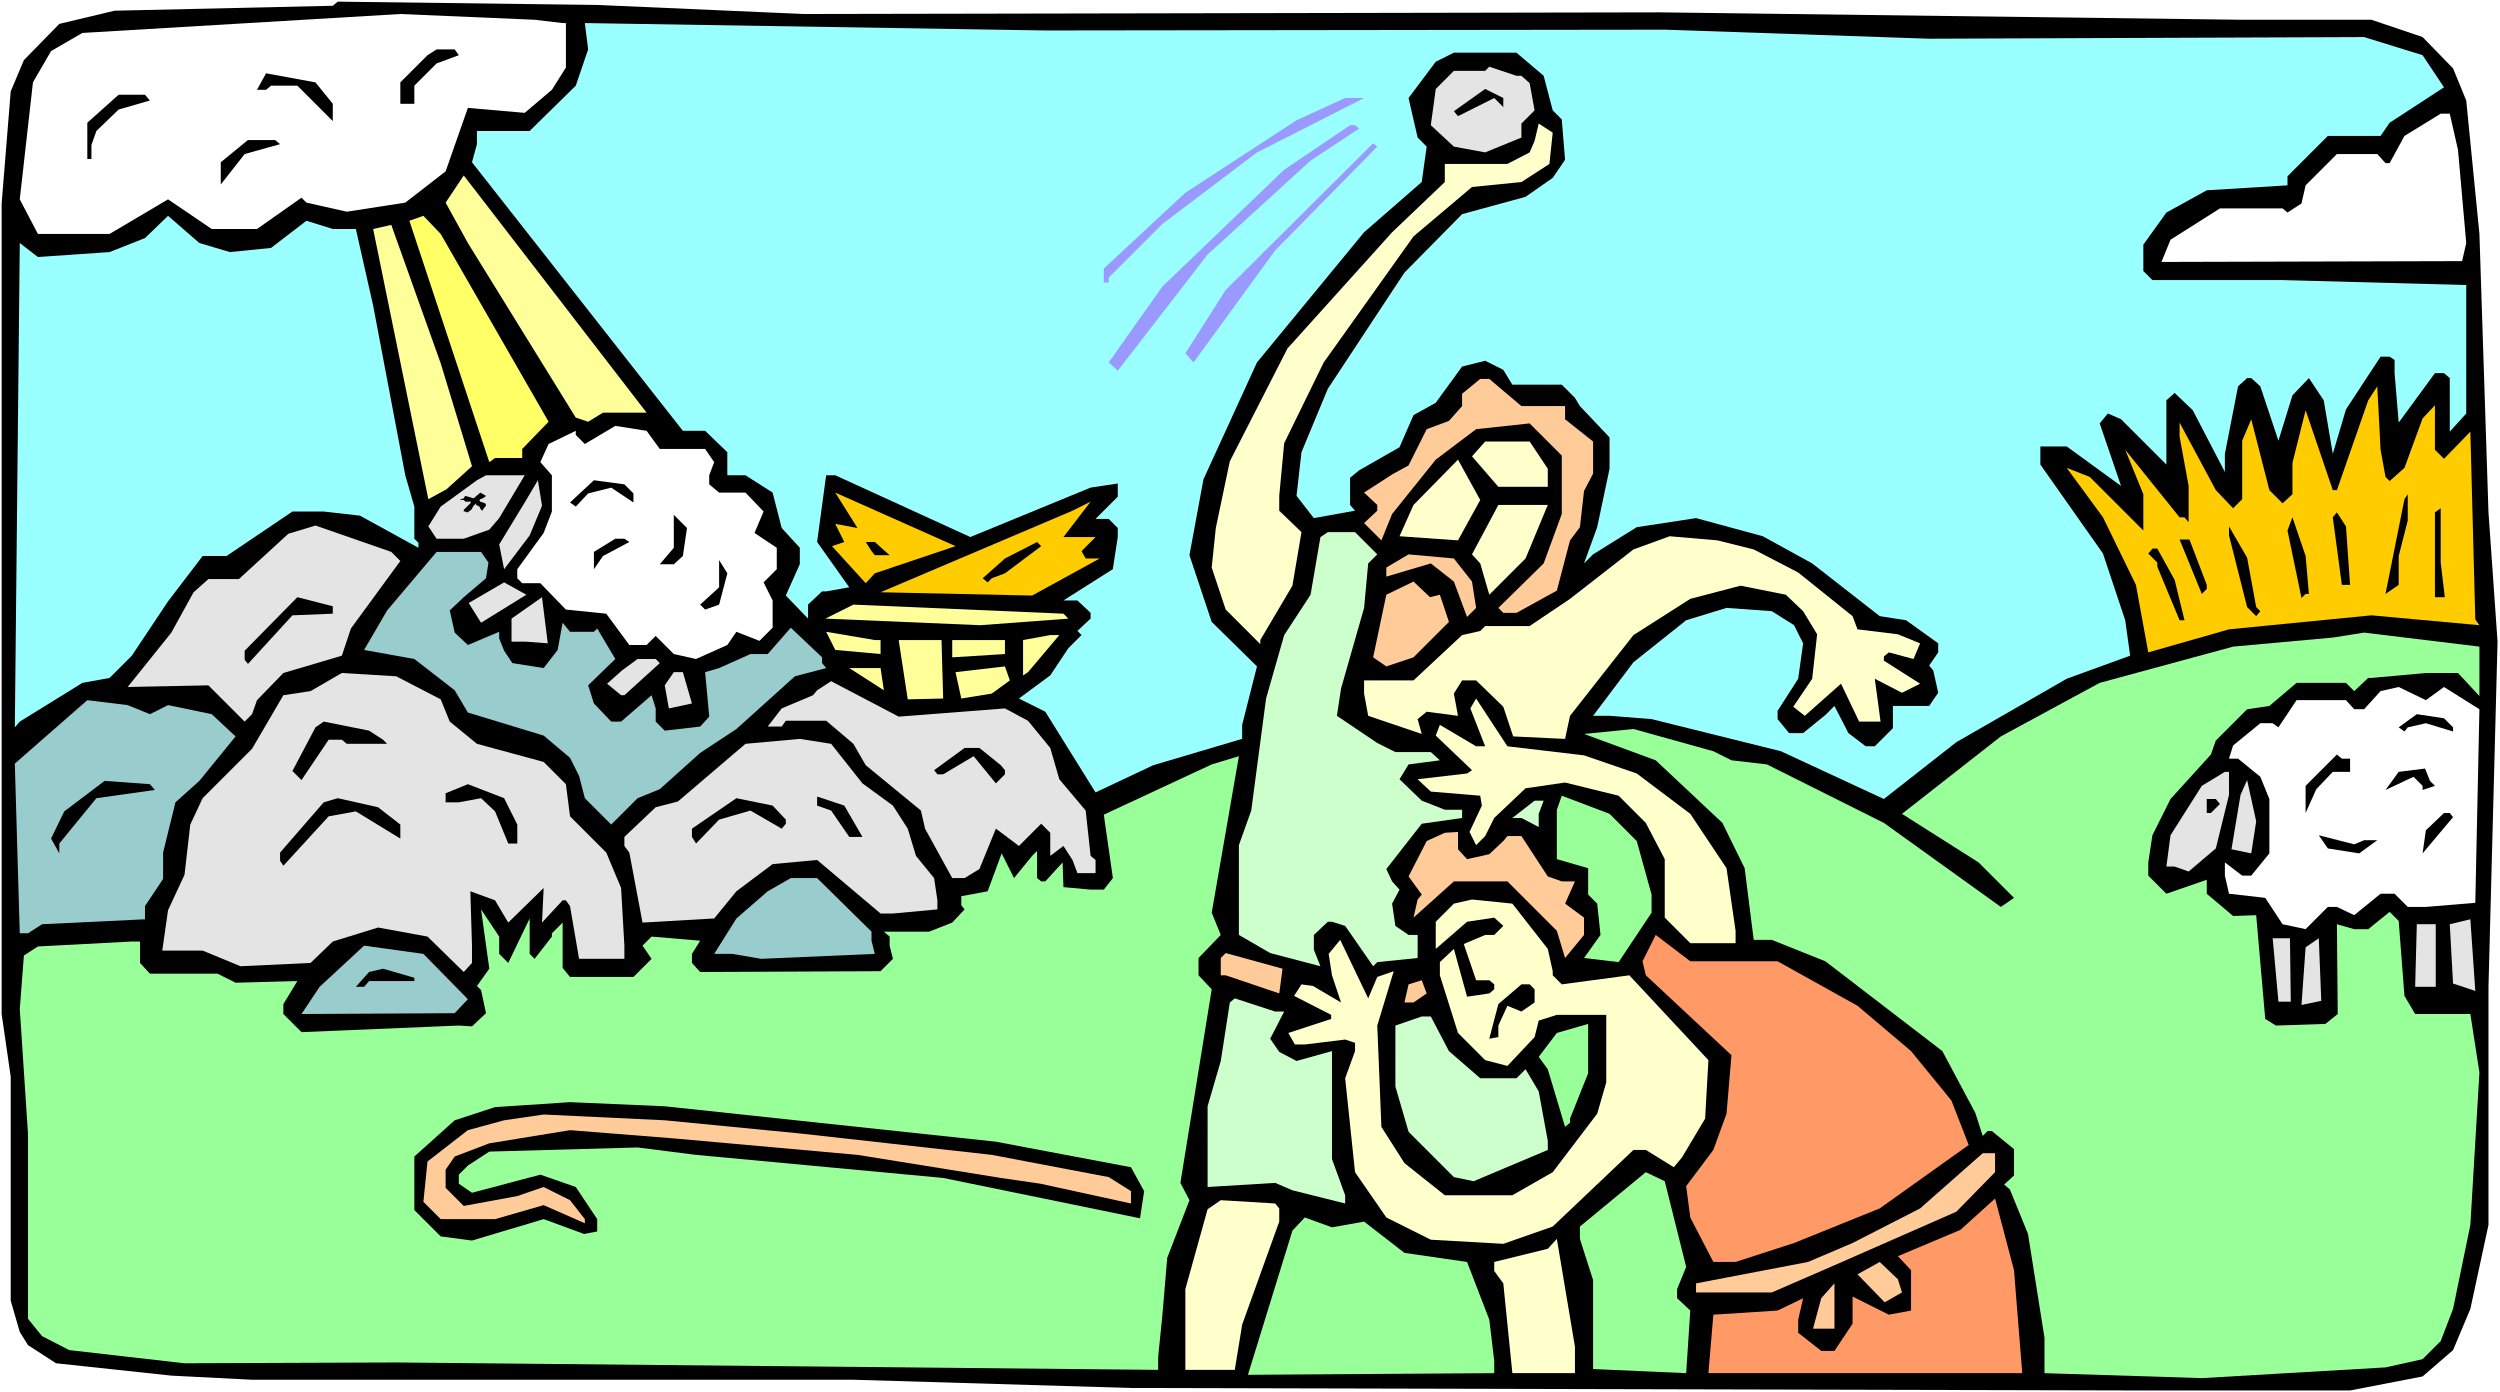
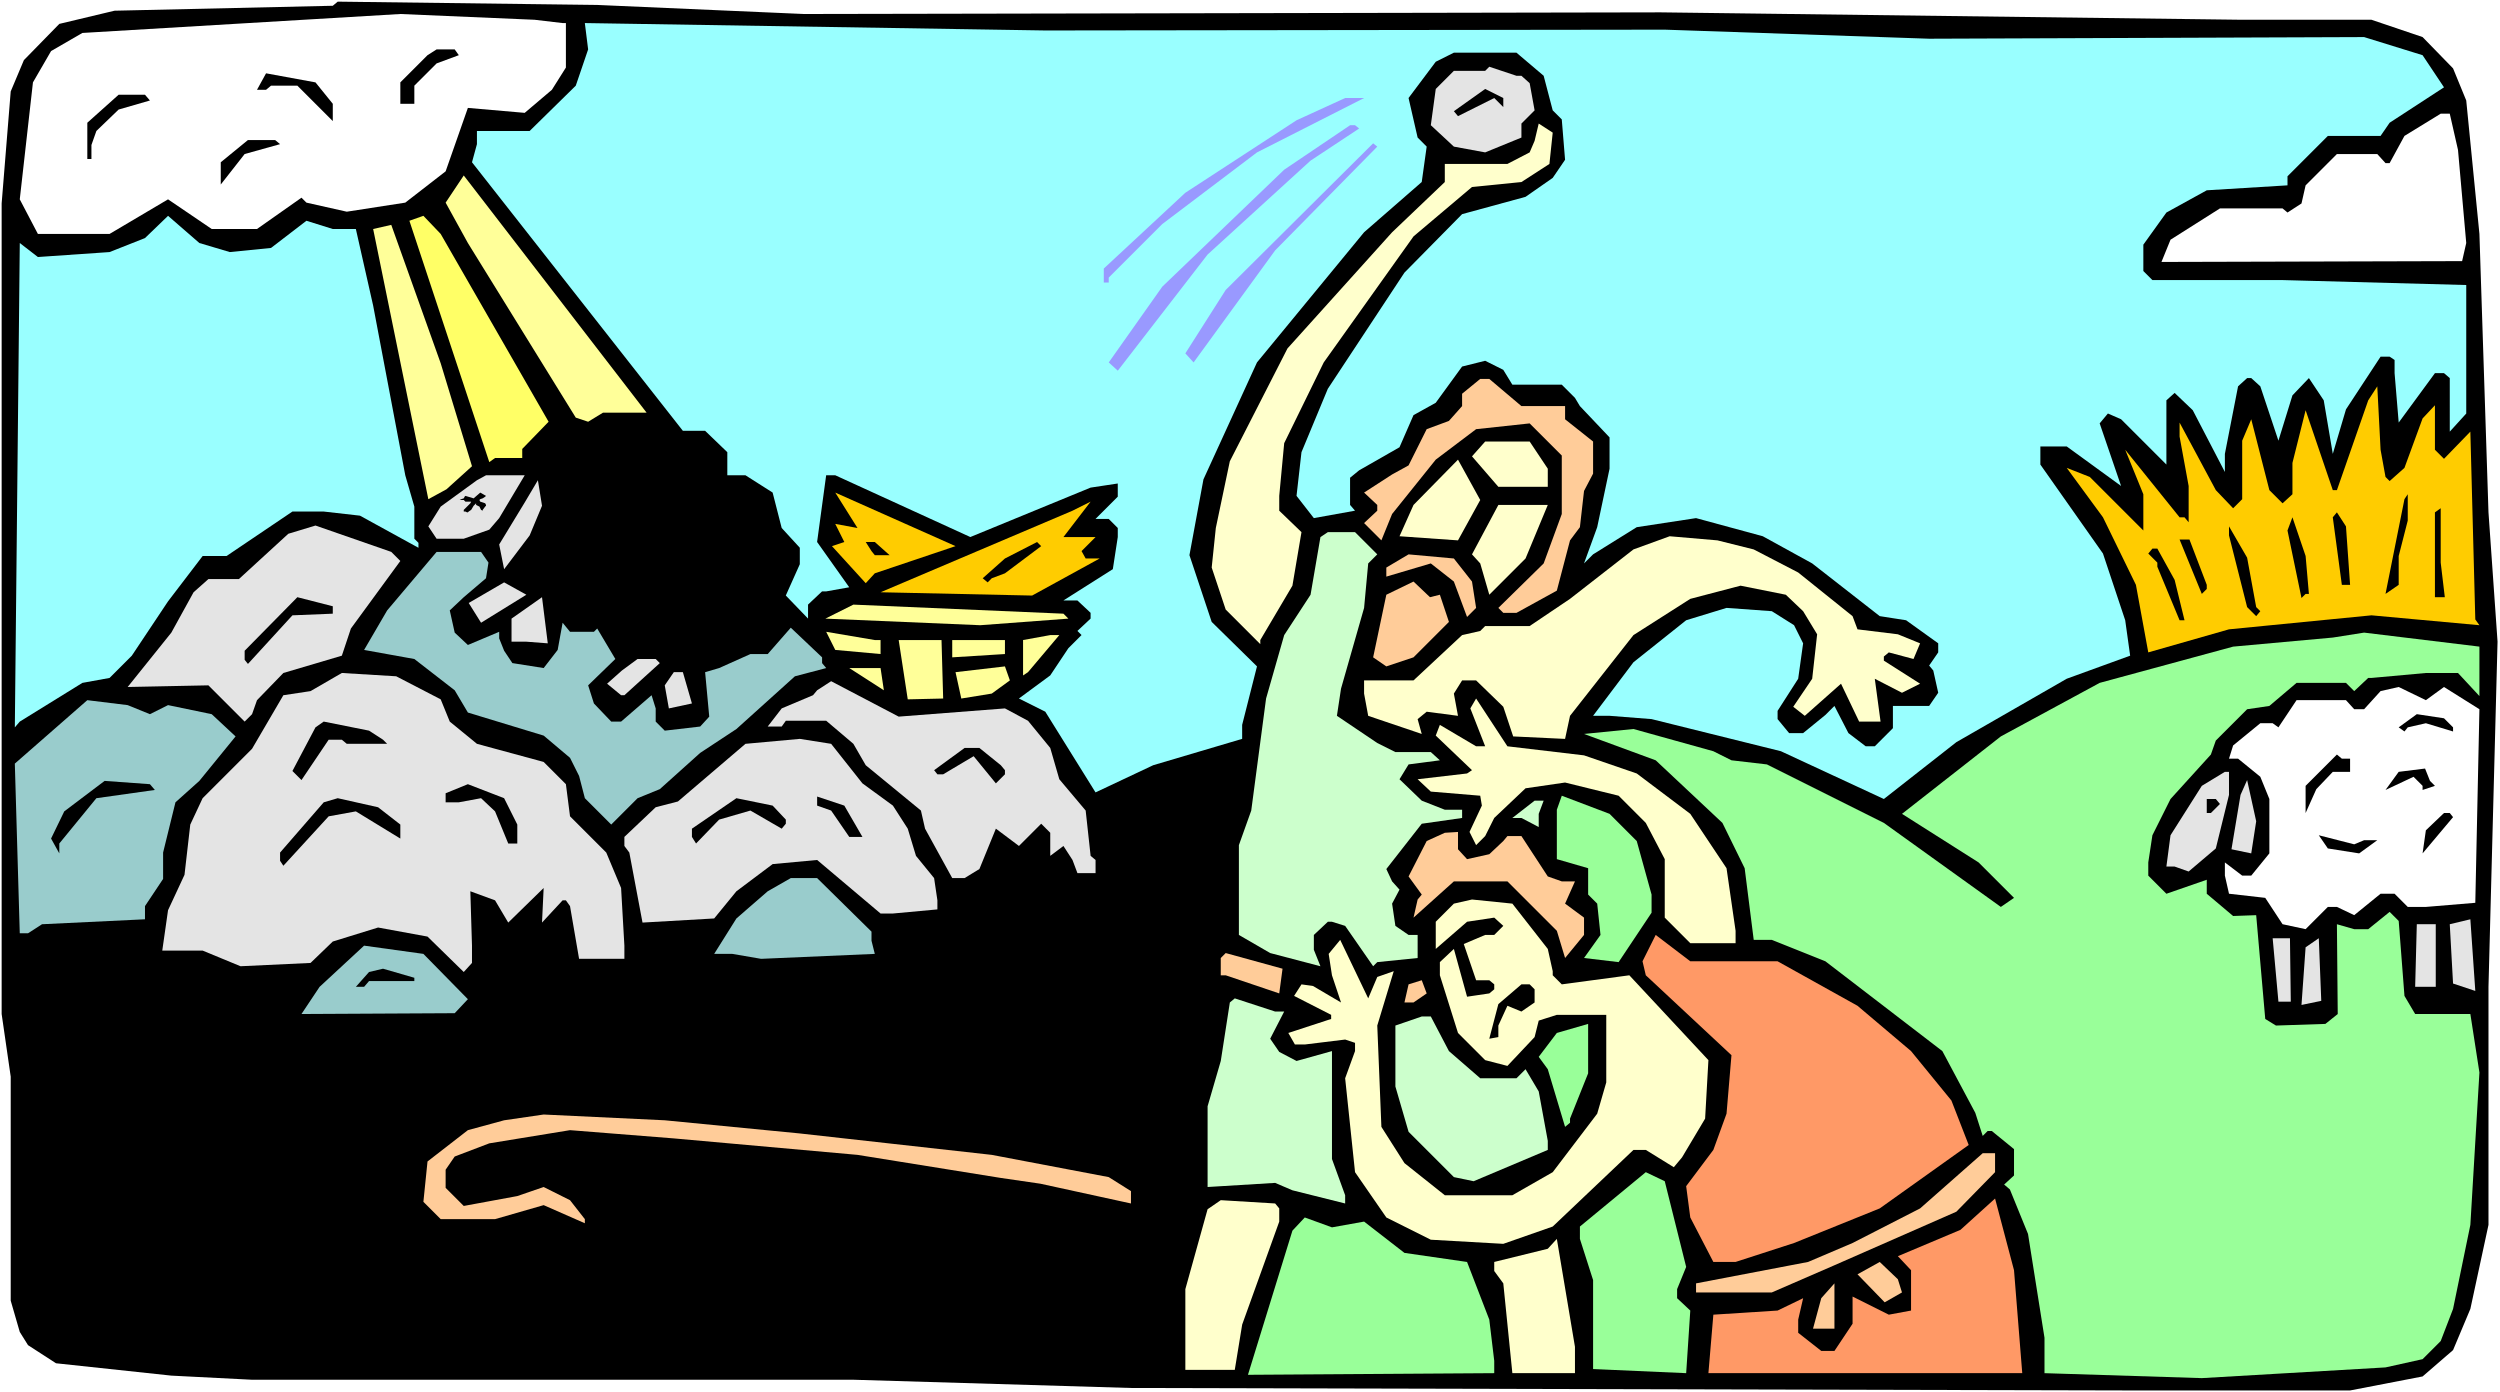
<svg xmlns="http://www.w3.org/2000/svg" xmlns:ns1="http://sodipodi.sourceforge.net/DTD/sodipodi-0.dtd" xmlns:ns2="http://www.inkscape.org/namespaces/inkscape" version="1.0" width="129.766mm" height="72.259mm" id="svg112" ns1:docname="Cain &amp; Abel 2.wmf">
  <rect width="100%" height="100%" fill="#333333" stroke="none" />
  <ns1:namedview id="namedview112" pagecolor="#ffffff" bordercolor="#000000" borderopacity="0.25" ns2:showpageshadow="2" ns2:pageopacity="0.0" ns2:pagecheckerboard="0" ns2:deskcolor="#d1d1d1" ns2:document-units="mm" />
  <defs id="defs1">
    <pattern id="WMFhbasepattern" patternUnits="userSpaceOnUse" width="6" height="6" x="0" y="0" />
  </defs>
  <path style="fill:#ffffff;fill-opacity:1;fill-rule:evenodd;stroke:none" d="M 0,273.106 H 490.455 V 0 H 0 Z" id="path1" />
  <path style="fill:#000000;fill-opacity:1;fill-rule:evenodd;stroke:none" d="M 157.721,2.747 325.785,2.424 439.875,3.878 h 25.371 l 10.019,3.394 5.979,6.141 2.586,6.302 2.586,26.179 1.778,54.621 1.778,25.371 -1.778,67.711 v 46.703 l -3.555,16.483 -3.394,8.08 -5.979,5.171 -14.221,2.747 h -43.147 l -196.021,-0.485 -54.459,-1.616 H 49.45 l -15.837,-0.808 -22.624,-2.424 -5.494,-3.555 -1.616,-2.586 -1.778,-6.141 V 211.213 L 0.323,198.931 V 39.915 L 2.101,17.938 4.686,11.797 11.635,4.686 22.462,2.101 65.286,1.131 66.256,0.323 117.16,0.97 Z" id="path2" />
  <path style="fill:#ffffff;fill-opacity:1;fill-rule:evenodd;stroke:none" d="m 110.373,4.525 h 0.646 v 8.726 l -2.747,4.363 -5.333,4.525 -11.15,-0.97 -4.363,12.443 -7.918,6.141 -11.474,1.778 -7.918,-1.778 -0.97,-0.97 -8.726,6.141 h -8.888 L 32.966,39.107 21.493,45.895 H 7.434 L 3.878,39.107 6.464,16.16 10.019,10.019 16.16,6.464 78.538,2.747 104.878,3.878 Z" id="path3" />
  <path style="fill:#99ffff;fill-opacity:1;fill-rule:evenodd;stroke:none" d="m 326.593,5.818 51.874,1.778 85.325,-0.323 11.474,3.555 4.202,6.302 -10.666,6.949 -1.778,2.586 h -10.342 l -7.918,7.918 v 1.778 l -15.837,0.97 -7.918,4.363 -4.525,6.302 v 5.171 l 1.778,1.778 h 25.533 l 36.037,0.97 v 25.21 l -3.232,3.555 V 74.175 l -1.131,-0.97 h -1.778 l -7.11,9.696 -0.808,-9.696 v -2.586 l -0.97,-0.646 h -1.778 l -6.787,10.342 -2.586,8.726 -1.778,-10.504 -2.909,-4.363 -3.232,3.394 -2.747,8.888 -3.555,-10.666 -1.778,-1.616 h -0.808 l -1.778,1.616 -2.586,13.251 v 3.555 l -6.302,-12.12 -3.555,-3.394 -1.616,1.454 v 12.605 l -8.888,-8.888 -2.586,-1.131 -1.616,1.939 4.202,12.282 -10.666,-7.757 h -5.171 v 3.555 l 12.282,17.453 4.363,13.09 0.97,6.949 -12.443,4.525 -21.654,12.443 -14.221,11.15 -20.2,-9.373 -25.371,-6.302 -8.242,-0.646 h -3.232 l 7.918,-10.504 10.342,-8.242 7.918,-2.424 8.888,0.646 4.363,2.747 1.778,3.555 -0.97,6.949 -4.04,6.302 v 1.616 l 2.262,2.747 h 2.747 l 4.363,-3.555 1.778,-1.778 2.747,5.333 3.394,2.586 h 1.778 l 3.555,-3.555 v -4.363 h 7.11 l 1.778,-2.586 -0.97,-4.363 -0.808,-0.97 1.778,-2.586 v -1.778 l -6.302,-4.525 -5.171,-0.808 -13.251,-10.342 -9.696,-5.333 -13.09,-3.555 -11.635,1.778 -8.565,5.333 -1.778,1.778 2.586,-7.11 2.424,-11.474 v -6.141 l -5.818,-6.141 -0.97,-1.616 -2.586,-2.586 h -9.696 l -1.778,-2.909 -3.555,-1.778 -4.525,1.131 -5.171,7.11 -4.363,2.424 -2.747,6.302 -7.918,4.525 -1.778,1.454 v 5.333 l 0.97,1.131 -8.08,1.454 -3.394,-4.363 0.97,-8.565 5.171,-12.443 15.029,-22.786 11.312,-11.474 12.443,-3.394 5.333,-3.717 2.424,-3.555 -0.646,-7.918 -1.778,-1.778 -1.778,-6.787 -5.333,-4.525 h -12.282 l -3.555,1.778 -5.333,7.11 1.778,7.757 1.778,1.778 -0.97,6.949 -11.312,9.858 -21.008,25.533 -10.504,22.947 -2.747,14.867 4.363,13.09 8.888,8.726 -2.909,11.474 v 2.747 l -17.453,5.171 -11.312,5.333 -9.858,-15.837 -5.171,-2.586 6.141,-4.525 3.555,-5.333 2.586,-2.586 -0.808,-0.808 2.586,-2.424 v -1.131 l -2.586,-2.424 h -2.747 l 9.696,-6.141 0.97,-6.302 v -1.778 l -1.778,-1.778 h -2.586 l 4.363,-4.363 v -2.586 l -5.333,0.808 -23.594,9.696 -26.502,-12.12 h -1.778 l -1.778,13.09 6.302,8.888 -4.525,0.808 h -0.808 l -2.747,2.586 v 2.747 l -4.363,-4.525 2.747,-6.141 v -3.232 l -3.555,-3.878 -1.778,-6.949 -5.333,-3.394 h -3.555 v -4.525 l -4.363,-4.202 h -4.363 L 92.597,31.835 93.566,28.28 v -2.586 h 10.342 l 9.05,-8.888 2.424,-7.11 -0.646,-5.171 90.334,1.454 z" id="path4" />
  <path style="fill:#000000;fill-opacity:1;fill-rule:evenodd;stroke:none" d="m 90.011,10.827 -4.363,1.616 -4.363,4.363 v 3.555 h -2.747 v -4.202 l 5.333,-5.333 1.778,-1.131 h 3.555 z" id="path5" />
  <path style="fill:#e4e4e4;fill-opacity:1;fill-rule:evenodd;stroke:none" d="m 298.475,14.867 1.616,1.454 0.97,5.333 -2.586,2.586 v 2.747 l -7.11,2.909 -6.141,-1.131 -4.525,-4.202 0.97,-7.11 3.555,-3.555 h 6.141 l 0.808,-0.808 5.333,1.778 z" id="path6" />
  <path style="fill:#000000;fill-opacity:1;fill-rule:evenodd;stroke:none" d="M 65.286,20.362 V 23.755 L 58.338,16.807 H 53.166 l -0.97,0.808 h -1.778 l 1.778,-3.232 9.696,1.778 z" id="path7" />
  <path style="fill:#000000;fill-opacity:1;fill-rule:evenodd;stroke:none" d="m 294.92,21.008 -1.778,-1.778 -7.11,3.555 -0.808,-0.97 6.141,-4.363 3.555,1.778 z" id="path8" />
  <path style="fill:#000000;fill-opacity:1;fill-rule:evenodd;stroke:none" d="m 29.411,19.715 -6.141,1.778 -4.363,4.202 -0.97,2.747 v 2.747 h -0.808 v -7.11 l 6.141,-5.494 h 5.171 z" id="path9" />
  <path style="fill:#9999ff;fill-opacity:1;fill-rule:evenodd;stroke:none" d="m 246.601,29.896 -18.584,14.059 -10.504,10.504 v 0.97 h -0.97 v -2.747 l 15.998,-14.867 21.816,-14.221 9.534,-4.363 h 3.717 z" id="path10" />
  <path style="fill:#ffffff;fill-opacity:1;fill-rule:evenodd;stroke:none" d="m 482.214,29.411 1.616,18.261 -0.808,3.555 -58.984,0.162 1.778,-4.363 9.696,-6.141 h 12.282 l 0.97,0.808 2.747,-1.778 0.808,-3.555 6.141,-6.141 h 7.918 l 1.616,1.778 h 0.808 l 2.909,-5.333 7.11,-4.363 h 1.778 z" id="path11" />
  <path style="fill:#9999ff;fill-opacity:1;fill-rule:evenodd;stroke:none" d="m 266.64,25.21 -9.534,6.302 -20.2,18.423 -17.614,22.786 -1.778,-1.616 10.504,-14.867 23.917,-22.947 12.928,-8.726 h 0.97 z" id="path12" />
  <path style="fill:#ffffcc;fill-opacity:1;fill-rule:evenodd;stroke:none" d="m 303.969,32.159 -5.494,3.555 -9.696,0.97 -11.474,9.696 -17.614,24.725 -7.757,15.837 -0.97,10.342 v 2.909 l 4.363,4.202 -1.778,10.504 -6.302,10.666 v 0.808 l -6.787,-6.787 -2.747,-8.242 0.808,-7.757 2.747,-13.09 11.312,-22.139 20.523,-22.786 10.342,-9.858 v -3.555 h 12.282 l 4.363,-2.262 0.97,-2.262 0.808,-3.394 2.747,1.778 z" id="path13" />
  <path style="fill:#000000;fill-opacity:1;fill-rule:evenodd;stroke:none" d="m 54.944,28.28 -6.949,1.939 -4.686,5.979 v -4.363 l 5.333,-4.363 h 5.333 z" id="path14" />
  <path style="fill:#9999ff;fill-opacity:1;fill-rule:evenodd;stroke:none" d="m 250.157,49.127 -15.998,21.978 -1.616,-1.778 7.918,-12.443 28.926,-28.765 0.808,0.646 z" id="path15" />
  <path style="fill:#ffff99;fill-opacity:1;fill-rule:evenodd;stroke:none" d="m 118.291,80.962 -2.909,1.778 -2.424,-0.808 -21.17,-34.259 -4.363,-7.918 3.555,-5.333 35.875,46.541 z" id="path16" />
  <path style="fill:#99ffff;fill-opacity:1;fill-rule:evenodd;stroke:none" d="m 45.086,49.45 8.08,-0.808 6.949,-5.333 5.171,1.616 h 4.525 l 3.394,15.029 6.302,33.29 1.778,6.141 v 6.302 l 0.808,0.808 v 0.97 l -11.474,-6.302 -7.11,-0.808 h -6.141 l -12.928,8.726 h -4.686 l -6.787,8.888 -7.11,10.666 -4.363,4.363 -5.333,0.97 -12.282,7.595 -0.97,1.131 0.97,-95.021 3.555,2.747 14.059,-0.97 6.949,-2.747 4.525,-4.363 6.141,5.333 z" id="path17" />
  <path style="fill:#ffff66;fill-opacity:1;fill-rule:evenodd;stroke:none" d="m 107.625,82.74 -5.171,5.333 v 1.778 h -5.333 l -1.131,0.808 -15.675,-47.349 2.747,-0.97 3.394,3.555 z" id="path18" />
  <path style="fill:#ffff99;fill-opacity:1;fill-rule:evenodd;stroke:none" d="m 92.597,91.466 -5.01,4.525 -3.555,1.939 -10.827,-53.005 3.555,-0.808 9.696,27.149 z" id="path19" />
  <path style="fill:#ffcc99;fill-opacity:1;fill-rule:evenodd;stroke:none" d="m 298.475,79.669 h 8.565 v 2.586 l 5.494,4.363 v 6.302 l -1.778,3.394 -0.808,7.11 -1.939,2.586 -2.586,9.858 -7.918,4.363 h -2.586 l -0.97,-0.97 8.888,-8.726 3.555,-9.696 V 89.365 l -6.302,-6.302 -10.504,1.131 -7.918,5.979 -8.565,10.666 -2.101,5.171 -3.394,-3.394 2.586,-2.424 v -1.131 l -2.586,-2.424 5.494,-3.555 3.232,-1.778 3.555,-7.11 4.363,-1.616 2.586,-2.909 v -2.424 l 3.555,-2.909 h 1.778 z" id="path20" />
  <path style="fill:#ffcc00;fill-opacity:1;fill-rule:evenodd;stroke:none" d="m 467.993,93.567 0.808,0.808 2.909,-2.586 3.555,-9.696 2.424,-2.586 v 8.726 l 1.778,1.778 5.171,-5.333 0.97,36.845 0.808,1.131 -21.17,-1.939 -27.957,2.747 -15.837,4.525 -2.424,-13.251 -6.464,-13.251 -7.11,-9.696 4.525,1.778 10.504,10.504 v -7.11 l -3.555,-8.726 10.666,13.251 h 0.97 l 0.808,0.97 v -7.11 l -1.778,-9.696 v -2.747 l 7.11,13.251 3.394,3.555 1.778,-1.778 V 86.457 l 1.778,-4.202 3.555,13.898 2.586,2.586 1.939,-1.778 v -6.141 l 2.586,-10.342 5.333,15.675 h 0.808 l 6.141,-17.615 1.778,-2.747 0.646,12.443 z" id="path21" />
-   <path style="fill:#ffffff;fill-opacity:1;fill-rule:evenodd;stroke:none" d="m 129.441,88.073 h 8.888 l 1.778,2.586 -0.97,2.586 V 95.021 l 1.939,1.616 h 5.171 l 3.555,3.717 -1.778,4.202 4.363,2.909 v 4.202 l -2.586,2.586 1.778,3.555 v 5.333 l -2.586,2.586 -4.525,-1.778 -1.778,2.586 -6.141,2.747 -4.363,-0.97 -3.555,-3.555 -1.778,1.778 h -3.394 l -4.525,-6.141 -7.918,-0.808 -5.01,-5.171 h -3.555 l -0.97,-0.97 v -1.778 l 5.171,-7.11 1.616,-4.202 v -7.11 l -2.262,-2.586 1.616,-3.555 5.333,-2.586 v 0.808 l 1.778,1.778 5.979,-3.555 6.141,0.97 z" id="path22" />
  <path style="fill:#ffffcc;fill-opacity:1;fill-rule:evenodd;stroke:none" d="m 303.646,91.951 v 3.555 h -9.696 l -5.171,-5.979 2.586,-2.909 h 8.726 z" id="path23" />
  <path style="fill:#ffffcc;fill-opacity:1;fill-rule:evenodd;stroke:none" d="m 286.032,106.01 -11.474,-0.808 2.747,-6.141 8.726,-8.888 4.363,7.918 z" id="path24" />
  <path style="fill:#e4e4e4;fill-opacity:1;fill-rule:evenodd;stroke:none" d="m 97.929,101.647 -1.939,2.262 -5.01,1.778 h -5.333 l -1.616,-2.424 2.424,-3.878 7.11,-5.171 1.778,-0.97 h 7.595 z" id="path25" />
  <path style="fill:#000000;fill-opacity:1;fill-rule:evenodd;stroke:none" d="m 124.27,96.799 v 1.778 l -4.363,-2.909 -4.525,1.131 -2.424,2.586 -1.131,-0.808 4.686,-4.363 5.979,0.808 z" id="path26" />
  <path style="fill:#e4e4e4;fill-opacity:1;fill-rule:evenodd;stroke:none" d="m 97.929,106.818 5.01,-8.242 2.586,-4.363 0.808,5.01 -2.424,5.818 -5.01,6.626 z" id="path27" />
  <path style="fill:#ffcc00;fill-opacity:1;fill-rule:evenodd;stroke:none" d="m 171.619,112.474 -1.778,1.939 -6.626,-7.272 2.424,-0.808 -1.778,-3.555 4.363,0.808 -4.363,-6.949 23.594,10.504 z" id="path28" />
  <path style="fill:#000000;fill-opacity:1;fill-rule:evenodd;stroke:none" d="m 470.579,109.081 v 5.656 l -2.586,1.778 3.717,-18.584 0.646,-0.97 v 5.171 z" id="path29" />
  <path style="fill:#ffcc00;fill-opacity:1;fill-rule:evenodd;stroke:none" d="m 208.625,105.364 h 6.302 l -2.747,2.747 0.808,1.454 h 2.747 l -13.251,7.272 -29.734,-0.646 37.653,-15.998 3.555,-1.778 z" id="path30" />
  <path style="fill:#ffffcc;fill-opacity:1;fill-rule:evenodd;stroke:none" d="m 299.283,109.565 -7.11,7.11 -1.778,-6.141 -1.616,-1.778 5.171,-9.696 h 9.696 z" id="path31" />
  <path style="fill:#000000;fill-opacity:1;fill-rule:evenodd;stroke:none" d="m 479.628,117.161 h -1.939 v -16.645 l 1.131,-0.808 v 10.666 z" id="path32" />
-   <path style="fill:#000000;fill-opacity:1;fill-rule:evenodd;stroke:none" d="m 133.966,109.081 -1.778,1.616 h -2.747 l 2.747,-3.232 v -6.464 l 2.586,2.586 z" id="path33" />
  <path style="fill:#000000;fill-opacity:1;fill-rule:evenodd;stroke:none" d="m 461.044,114.737 h -1.616 l -1.778,-13.251 0.808,-0.97 1.778,2.747 z" id="path34" />
  <path style="fill:#000000;fill-opacity:1;fill-rule:evenodd;stroke:none" d="m 452.964,116.514 h -0.646 l -0.808,0.808 -2.747,-13.251 0.97,-2.586 2.586,7.595 z" id="path35" />
  <path style="fill:#e4e4e4;fill-opacity:1;fill-rule:evenodd;stroke:none" d="m 78.538,110.05 -9.696,13.251 -1.778,5.333 -11.474,3.394 -5.171,5.333 -0.97,2.747 -1.454,1.454 -7.11,-7.11 -15.837,0.323 8.565,-10.666 4.363,-7.918 2.909,-2.586 h 5.979 l 9.696,-8.888 5.333,-1.616 14.867,5.171 z" id="path36" />
  <path style="fill:#000000;fill-opacity:1;fill-rule:evenodd;stroke:none" d="m 442.622,119.1 0.808,0.808 -0.808,0.97 -1.778,-1.778 -3.555,-14.059 v -1.778 l 3.555,6.141 z" id="path37" />
  <path style="fill:#ccffcc;fill-opacity:1;fill-rule:evenodd;stroke:none" d="m 270.195,108.757 -1.778,1.778 -0.808,8.726 -4.525,15.837 -0.808,5.333 7.918,5.333 3.555,1.778 h 6.949 l 1.778,1.616 -6.141,0.808 -1.778,2.909 4.363,4.202 4.525,1.778 h 3.394 v 1.616 l -7.918,1.131 -6.949,8.888 1.131,2.424 1.454,1.616 -1.454,2.747 0.646,4.363 2.586,1.778 h 1.778 v 4.525 l -7.918,0.808 -0.808,0.808 -5.494,-7.918 -2.586,-0.808 h -0.808 l -2.747,2.586 v 2.909 l 1.293,3.232 -9.858,-2.586 -6.141,-3.555 v -17.615 l 2.424,-6.787 2.909,-21.978 3.555,-12.443 5.171,-7.918 1.939,-11.312 1.454,-0.97 h 5.333 z" id="path38" />
  <path style="fill:#000000;fill-opacity:1;fill-rule:evenodd;stroke:none" d="m 123.462,106.333 -5.171,2.747 -1.778,2.586 v -3.394 l 4.202,-2.586 h 1.778 z" id="path39" />
  <path style="fill:#ffffcc;fill-opacity:1;fill-rule:evenodd;stroke:none" d="m 344.046,107.788 8.726,4.525 10.666,8.565 0.97,2.586 7.918,0.97 4.363,1.778 -1.293,3.07 -4.848,-1.293 -0.97,0.808 v 0.808 l 7.11,4.525 -3.555,1.778 -5.333,-2.747 1.131,8.403 h -4.202 l -3.555,-7.434 -7.11,6.302 -2.262,-1.778 3.717,-5.494 0.97,-8.726 -2.747,-4.525 -3.394,-3.232 -8.888,-1.778 -9.858,2.586 -11.15,7.11 -12.443,15.837 -0.97,4.525 -10.181,-0.485 -1.939,-5.818 -5.333,-5.171 h -2.747 l -1.616,2.586 0.808,4.363 -6.141,-0.808 -1.778,1.454 0.808,2.909 -10.504,-3.555 -0.808,-4.363 v -2.586 h 9.696 l 9.534,-8.888 3.555,-0.808 0.97,-0.97 h 8.726 l 7.918,-5.333 12.443,-9.696 7.11,-2.586 9.373,0.808 z" id="path40" />
  <path style="fill:#000000;fill-opacity:1;fill-rule:evenodd;stroke:none" d="m 174.528,108.919 h -2.909 l -0.646,-0.808 -1.131,-1.778 h 1.778 z" id="path41" />
  <path style="fill:#000000;fill-opacity:1;fill-rule:evenodd;stroke:none" d="m 197.152,112.474 -2.586,0.97 -0.808,0.808 -0.97,-0.808 4.363,-3.878 6.302,-3.232 0.808,0.808 z" id="path42" />
  <path style="fill:#000000;fill-opacity:1;fill-rule:evenodd;stroke:none" d="m 432.926,114.737 v 0.808 l -0.97,0.97 -4.363,-10.666 h 1.939 z" id="path43" />
  <path style="fill:#99cccc;fill-opacity:1;fill-rule:evenodd;stroke:none" d="m 95.829,110.374 -0.485,3.07 -4.363,3.717 -2.747,2.586 0.97,4.363 2.586,2.424 6.141,-2.586 v 1.293 l 0.97,2.424 1.616,2.424 6.141,0.97 2.747,-3.555 0.97,-5.333 1.454,1.778 h 4.686 l 0.646,-0.646 3.555,5.979 -5.333,5.171 1.131,3.555 3.394,3.555 h 1.939 l 5.979,-5.171 0.808,2.586 v 2.586 l 1.778,1.778 6.949,-0.808 1.778,-1.939 -0.808,-8.726 2.747,-0.808 6.141,-2.747 h 3.394 l 4.525,-5.171 6.141,5.818 v 1.131 l 0.808,0.97 -6.141,1.616 -11.474,10.342 -7.11,4.686 -7.918,7.11 -4.363,1.778 -5.171,5.171 -5.171,-5.171 -1.131,-4.363 -1.778,-3.555 -5.171,-4.363 -14.867,-4.525 -2.586,-4.363 -7.918,-6.141 -9.858,-1.778 4.525,-7.757 9.696,-11.474 h 8.726 z" id="path44" />
  <path style="fill:#000000;fill-opacity:1;fill-rule:evenodd;stroke:none" d="m 426.624,113.767 1.939,7.918 h -0.97 l -4.363,-10.504 v -0.808 l -1.778,-1.778 0.808,-0.97 h 0.97 z" id="path45" />
  <path style="fill:#ffcc99;fill-opacity:1;fill-rule:evenodd;stroke:none" d="m 288.779,114.09 0.808,5.171 -1.778,1.778 -2.586,-6.949 -4.525,-3.555 -8.726,2.586 v -1.778 l 4.363,-2.586 8.888,0.808 z" id="path46" />
  <path style="fill:#000000;fill-opacity:1;fill-rule:evenodd;stroke:none" d="m 141.077,118.615 -2.747,0.97 -0.97,-0.97 3.717,-3.394 v -5.333 l 1.616,2.586 z" id="path47" />
  <path style="fill:#ffcc99;fill-opacity:1;fill-rule:evenodd;stroke:none" d="m 282.476,116.676 1.778,5.333 -6.949,6.949 -5.333,1.778 -2.586,-1.778 2.586,-12.282 5.333,-2.586 3.232,3.07 z" id="path48" />
  <path style="fill:#e4e4e4;fill-opacity:1;fill-rule:evenodd;stroke:none" d="m 94.374,122.17 -2.424,-3.878 6.949,-4.04 4.363,2.424 z" id="path49" />
  <path style="fill:#000000;fill-opacity:1;fill-rule:evenodd;stroke:none" d="m 65.286,120.393 -7.918,0.323 -8.726,9.534 -0.646,-0.808 v -1.778 l 10.342,-10.504 6.949,1.778 z" id="path50" />
  <path style="fill:#e4e4e4;fill-opacity:1;fill-rule:evenodd;stroke:none" d="m 103.262,125.887 h -2.909 v -4.525 l 5.979,-4.202 1.131,9.05 z" id="path51" />
  <path style="fill:#ffff99;fill-opacity:1;fill-rule:evenodd;stroke:none" d="m 209.595,121.362 -17.291,1.293 -30.381,-1.293 5.494,-2.747 41.208,1.778 z" id="path52" />
  <path style="fill:#ffff99;fill-opacity:1;fill-rule:evenodd;stroke:none" d="m 172.75,125.564 v 2.747 l -8.888,-0.808 -1.778,-3.555 9.534,1.616 z" id="path53" />
  <path style="fill:#ffff99;fill-opacity:1;fill-rule:evenodd;stroke:none" d="m 201.677,131.866 -0.97,0.646 v -6.949 l 5.333,-0.97 h 1.778 z" id="path54" />
  <path style="fill:#99ff99;fill-opacity:1;fill-rule:evenodd;stroke:none" d="m 486.415,136.553 -4.202,-4.525 h -6.302 l -10.666,0.97 h -0.646 l -2.747,2.586 -1.616,-1.616 h -9.696 l -5.333,4.525 -4.363,0.646 -6.141,6.141 -0.97,2.747 -7.918,8.726 -3.555,7.11 -0.808,5.333 v 2.586 l 3.555,3.555 7.918,-2.747 v 2.747 l 5.171,4.363 4.525,-0.162 1.778,20.362 2.101,1.293 9.696,-0.323 2.424,-1.939 -0.162,-17.615 3.394,0.97 h 2.747 l 4.202,-3.394 1.778,1.778 1.131,14.706 2.101,3.555 h 10.827 l 1.778,11.474 -1.778,29.896 -3.394,16.483 -2.424,6.302 -3.555,3.555 -7.272,1.616 -36.037,2.101 -30.866,-0.97 v -6.949 l -3.232,-20.362 -3.555,-8.726 -1.131,-0.97 1.939,-1.778 v -5.171 l -4.363,-3.555 h -0.808 l -0.97,0.97 -1.454,-4.525 -6.464,-12.12 -22.947,-17.615 -10.504,-4.202 h -3.555 l -1.778,-14.059 -4.363,-8.888 -13.09,-12.282 -14.059,-5.171 9.696,-0.97 15.675,4.363 3.555,1.778 6.949,0.808 22.947,11.474 22.947,16.483 2.586,-1.778 -6.949,-6.949 -15.029,-9.534 19.392,-15.191 19.392,-10.504 26.179,-7.11 19.554,-1.778 6.141,-0.97 22.624,2.747 z" id="path55" />
  <path style="fill:#ffff99;fill-opacity:1;fill-rule:evenodd;stroke:none" d="m 185.032,137.038 -6.949,0.162 -1.778,-11.635 h 8.403 z" id="path56" />
  <path style="fill:#ffff99;fill-opacity:1;fill-rule:evenodd;stroke:none" d="m 197.152,128.311 -10.342,0.646 v -3.394 h 10.342 z" id="path57" />
  <path style="fill:#e4e4e4;fill-opacity:1;fill-rule:evenodd;stroke:none" d="m 122.493,136.391 h -0.646 l -2.747,-2.262 2.909,-2.586 3.07,-2.262 h 3.555 l 0.808,0.808 z" id="path58" />
  <path style="fill:#ffff99;fill-opacity:1;fill-rule:evenodd;stroke:none" d="m 173.397,135.422 -6.787,-4.363 h 6.141 z" id="path59" />
  <path style="fill:#e4e4e4;fill-opacity:1;fill-rule:evenodd;stroke:none" d="m 86.456,137.199 1.778,4.363 5.333,4.363 13.09,3.555 4.363,4.363 0.808,6.302 7.11,7.11 2.909,6.949 0.646,11.312 v 2.586 h -8.888 l -1.778,-10.342 -0.808,-1.131 h -0.646 l -4.04,4.363 0.323,-6.787 -6.949,6.787 -2.586,-4.363 -4.848,-1.778 0.323,10.666 v 3.394 l -1.616,1.778 -7.11,-6.949 -9.696,-1.778 -8.888,2.747 -4.363,4.202 -13.736,0.646 -7.434,-3.07 h -7.918 l 1.131,-7.918 3.232,-6.949 1.131,-9.858 2.424,-5.171 9.696,-9.696 6.141,-10.504 5.333,-0.808 6.141,-3.555 10.666,0.646 z" id="path60" />
  <path style="fill:#e4e4e4;fill-opacity:1;fill-rule:evenodd;stroke:none" d="m 135.744,138.007 -4.525,0.97 -0.808,-4.525 1.778,-2.586 h 1.778 z" id="path61" />
  <path style="fill:#ffff99;fill-opacity:1;fill-rule:evenodd;stroke:none" d="m 198.121,133.482 -3.555,2.586 -5.979,0.97 -1.131,-5.171 9.696,-1.131 z" id="path62" />
  <path style="fill:#e4e4e4;fill-opacity:1;fill-rule:evenodd;stroke:none" d="m 197.152,138.977 4.525,2.424 4.363,5.333 1.778,6.141 5.171,6.141 0.97,8.888 0.97,0.808 v 2.586 h -3.555 l -0.97,-2.586 -1.778,-2.747 -2.586,1.939 v -4.525 l -1.778,-1.778 -4.363,4.363 -4.525,-3.394 -3.232,7.918 -2.909,1.778 h -2.424 l -5.333,-9.696 -0.808,-3.555 -10.827,-8.888 -2.424,-4.202 -5.333,-4.525 h -7.918 l -0.808,1.131 h -2.747 l 2.747,-3.555 6.141,-2.586 0.808,-0.97 2.747,-1.778 13.251,6.949 z" id="path63" />
  <path style="fill:#ffffff;fill-opacity:1;fill-rule:evenodd;stroke:none" d="m 479.467,134.775 6.949,4.363 -0.808,37.976 -9.696,0.808 h -3.555 l -2.586,-2.586 h -2.747 l -5.171,4.202 -3.394,-1.616 h -1.778 l -4.363,4.363 -4.525,-0.97 -3.394,-5.171 -7.11,-0.808 -0.808,-3.555 v -2.586 l 3.394,2.586 h 1.778 l 3.555,-4.363 v -10.666 l -1.778,-4.363 -4.363,-3.555 h -1.778 l 0.808,-2.586 5.333,-4.363 h 2.424 l 1.131,0.808 3.555,-5.333 h 9.696 l 1.616,1.778 h 1.939 l 3.232,-3.555 3.555,-0.808 5.333,2.586 z" id="path64" />
  <path style="fill:#99cccc;fill-opacity:1;fill-rule:evenodd;stroke:none" d="m 29.411,140.108 3.555,-1.778 8.565,1.778 4.686,4.363 -7.11,8.726 -4.686,4.202 -2.424,9.858 v 5.171 l -3.555,5.333 v 2.586 l -20.2,0.97 -2.747,1.778 H 3.878 l -0.97,-33.29 14.221,-12.443 7.918,0.97 z" id="path65" />
  <path style="fill:#ffffcc;fill-opacity:1;fill-rule:evenodd;stroke:none" d="m 310.756,148.188 10.342,3.555 10.504,7.918 7.11,10.666 1.778,12.282 v 2.424 h -8.888 l -5.01,-5.01 v -11.474 l -3.717,-7.11 -5.333,-5.333 -10.504,-2.586 -7.757,1.131 -6.141,5.818 -1.778,3.555 -1.778,1.778 -1.293,-2.586 2.424,-5.171 -0.323,-1.939 -9.696,-0.808 -2.586,-2.424 9.696,-1.131 0.97,-0.646 -7.11,-6.787 0.808,-2.101 7.11,4.202 h 1.778 l -2.909,-7.434 1.131,-1.939 6.141,9.373 z" id="path66" />
  <path style="fill:#000000;fill-opacity:1;fill-rule:evenodd;stroke:none" d="m 481.244,142.694 v 0.808 l -5.333,-1.616 -3.555,0.808 -0.646,0.808 -1.131,-0.808 3.555,-2.586 5.333,0.808 z" id="path67" />
  <path style="fill:#000000;fill-opacity:1;fill-rule:evenodd;stroke:none" d="m 75.144,145.118 0.808,0.808 h -7.918 l -0.97,-0.808 h -2.586 l -5.333,7.918 -1.778,-1.778 4.525,-8.565 1.616,-1.131 8.888,1.778 z" id="path68" />
  <path style="fill:#e4e4e4;fill-opacity:1;fill-rule:evenodd;stroke:none" d="m 169.195,153.683 5.979,4.363 2.909,4.525 1.616,5.333 3.555,4.363 0.646,4.363 v 1.778 l -8.726,0.808 h -2.424 l -12.443,-10.504 -8.726,0.808 -7.11,5.333 -4.363,5.333 -14.059,0.808 -2.586,-13.736 -0.97,-1.293 v -1.778 l 6.141,-5.818 4.363,-1.131 13.251,-11.312 10.666,-0.97 6.141,0.97 z" id="path69" />
  <path style="fill:#000000;fill-opacity:1;fill-rule:evenodd;stroke:none" d="m 196.344,150.127 0.808,0.97 v 0.808 l -1.778,1.778 -4.363,-5.333 -5.979,3.555 h -1.131 l -0.646,-0.808 5.979,-4.363 h 2.909 z" id="path70" />
-   <path style="fill:#99ff99;fill-opacity:1;fill-rule:evenodd;stroke:none" d="m 239.491,183.417 -4.363,4.525 v 3.394 l 2.586,2.747 -6.141,37.976 1.778,3.394 -4.363,11.312 -0.97,11.474 -0.808,7.918 v 2.586 l -149.48,-1.454 -41.531,0.162 -22.624,-2.586 -5.333,-2.747 -2.747,-3.394 v -36.199 l -1.616,-24.563 0.808,-10.504 2.747,-1.778 18.422,-0.97 h 1.616 v 4.202 l 1.939,2.101 h 13.251 l 3.555,1.778 12.12,-0.323 -2.747,4.525 v 1.939 l 3.555,3.555 30.866,-1.293 2.586,0.162 2.747,-2.586 -0.97,-4.525 -0.808,-0.808 2.424,-3.394 -1.616,-11.635 3.555,5.333 v 3.394 l 1.778,1.778 4.202,-8.726 v 6.949 l 0.97,0.97 3.394,-4.363 v -0.646 l 2.101,-2.101 v 8.888 l 1.454,1.778 h 12.443 l 3.555,-3.555 -1.778,-2.586 1.778,-1.778 9.534,0.808 -1.616,2.586 v 1.778 l 1.616,1.778 35.39,-0.162 2.424,-2.424 -0.646,-2.586 v -1.778 l -1.131,-0.97 h 8.888 l 4.525,-1.778 2.424,-2.586 -0.646,-0.808 v -1.778 l 5.171,-0.97 2.747,-7.434 2.424,4.848 3.555,-4.363 0.97,-0.97 v 5.333 l 0.808,0.646 h 0.808 l 3.394,-3.717 0.162,4.848 5.333,0.485 h 2.586 l 1.778,-2.262 -1.778,-12.443 21.17,-9.858 5.333,-1.616 -5.333,30.704 z" id="path71" />
  <path style="fill:#000000;fill-opacity:1;fill-rule:evenodd;stroke:none" d="m 461.044,148.835 v 2.586 h -3.394 l -3.232,3.394 -2.101,4.686 v -5.333 l 6.141,-6.141 0.97,0.808 z" id="path72" />
  <path style="fill:#e4e4e4;fill-opacity:1;fill-rule:evenodd;stroke:none" d="m 437.289,155.945 -2.586,10.504 -5.333,4.525 -2.747,-0.97 h -1.616 l 0.808,-6.141 6.141,-9.696 4.525,-2.747 h 0.808 z" id="path73" />
  <path style="fill:#000000;fill-opacity:1;fill-rule:evenodd;stroke:none" d="m 476.719,153.198 0.97,0.97 -2.424,0.808 v -0.808 l -1.778,-1.778 -5.494,2.586 2.586,-3.555 5.171,-0.646 z" id="path74" />
  <path style="fill:#000000;fill-opacity:1;fill-rule:evenodd;stroke:none" d="m 30.381,154.975 -11.474,1.616 -7.272,8.888 v 1.939 l -1.616,-2.909 2.586,-5.333 7.918,-5.979 8.888,0.646 z" id="path75" />
  <path style="fill:#000000;fill-opacity:1;fill-rule:evenodd;stroke:none" d="m 101.485,161.763 v 3.717 h -1.778 l -2.586,-6.302 -2.747,-2.586 -4.363,0.808 h -2.586 v -1.778 l 4.363,-1.778 7.11,2.747 z" id="path76" />
  <path style="fill:#e4e4e4;fill-opacity:1;fill-rule:evenodd;stroke:none" d="m 441.652,167.419 -3.878,-0.808 1.778,-10.666 1.293,-2.909 1.778,8.08 z" id="path77" />
  <path style="fill:#000000;fill-opacity:1;fill-rule:evenodd;stroke:none" d="m 78.538,161.763 v 2.747 l -8.726,-5.333 -5.333,0.97 -8.888,9.696 -0.646,-0.97 v -1.616 l 8.565,-9.858 2.747,-0.808 7.918,1.778 z" id="path78" />
  <path style="fill:#000000;fill-opacity:1;fill-rule:evenodd;stroke:none" d="m 154.166,160.793 v 0.808 l -0.808,0.97 -6.141,-3.555 -6.141,1.778 -4.525,4.686 -0.808,-1.293 v -1.616 l 8.726,-5.979 7.11,1.454 z" id="path79" />
  <path style="fill:#000000;fill-opacity:1;fill-rule:evenodd;stroke:none" d="m 169.195,164.187 h -2.586 l -3.555,-5.171 -2.747,-0.97 v -1.778 l 5.333,1.778 z" id="path80" />
  <path style="fill:#99ff99;fill-opacity:1;fill-rule:evenodd;stroke:none" d="m 321.099,164.995 2.909,10.504 v 3.555 l -6.464,9.696 -6.787,-0.808 3.232,-4.525 -0.646,-6.141 -1.778,-1.778 v -5.171 l -6.141,-1.778 v -9.696 l 0.97,-2.747 9.373,3.555 z" id="path81" />
  <path style="fill:#ccffcc;fill-opacity:1;fill-rule:evenodd;stroke:none" d="m 301.868,159.662 v 2.586 l -3.394,-1.778 h -1.778 l 4.363,-3.394 h 1.778 z" id="path82" />
  <path style="fill:#000000;fill-opacity:1;fill-rule:evenodd;stroke:none" d="m 435.512,157.723 -1.778,1.778 h -0.808 v -2.747 h 1.778 z" id="path83" />
  <path style="fill:#000000;fill-opacity:1;fill-rule:evenodd;stroke:none" d="m 481.244,160.308 -5.979,7.11 0.646,-4.525 3.555,-3.394 h 1.131 z" id="path84" />
  <path style="fill:#ffcc99;fill-opacity:1;fill-rule:evenodd;stroke:none" d="m 286.032,166.611 1.778,1.939 4.363,-0.97 2.747,-2.586 0.808,-0.97 h 2.747 l 5.171,7.918 2.747,0.97 h 2.586 l -1.939,4.363 3.717,2.747 v 3.394 l -3.717,4.525 -1.616,-5.333 -9.696,-9.696 h -10.504 l -7.918,7.11 0.808,-3.555 0.808,-0.97 -2.586,-3.555 3.555,-6.949 3.555,-1.616 2.586,-0.162 z" id="path85" />
  <path style="fill:#000000;fill-opacity:1;fill-rule:evenodd;stroke:none" d="m 463.791,164.833 h 2.586 l -3.555,2.586 -6.141,-0.97 -1.778,-2.586 6.949,1.778 z" id="path86" />
  <path style="fill:#99cccc;fill-opacity:1;fill-rule:evenodd;stroke:none" d="m 170.973,182.771 v 1.778 l 0.646,2.586 -22.301,0.97 -5.656,-0.97 h -3.555 l 4.363,-6.949 6.141,-5.333 4.525,-2.586 h 5.171 z" id="path87" />
  <path style="fill:#ffffcc;fill-opacity:1;fill-rule:evenodd;stroke:none" d="m 303.646,186.164 0.97,4.363 v 0.808 l 1.778,1.778 13.251,-1.778 15.514,16.645 -0.646,11.474 -4.525,7.595 -1.616,1.939 -5.494,-3.394 h -2.424 l -15.837,15.029 -9.696,3.394 -14.221,-0.808 -8.726,-4.363 -6.141,-8.888 -1.939,-18.423 1.939,-5.333 v -1.616 l -1.939,-0.646 -7.918,0.97 h -1.939 l -1.293,-2.262 8.403,-2.747 v -0.808 l -7.272,-3.717 1.454,-2.262 2.262,0.323 5.494,3.232 -1.778,-5.333 -0.646,-4.202 2.262,-2.747 5.494,11.474 1.778,-4.202 3.232,-1.131 -3.232,10.666 0.808,19.877 4.525,7.11 7.918,6.302 h 13.251 l 7.918,-4.525 8.726,-11.474 1.778,-6.141 v -13.251 h -9.696 l -3.555,1.131 -0.808,3.232 -5.333,5.656 -4.363,-1.131 -5.333,-5.333 -3.555,-11.312 v -2.586 l 2.747,-2.586 2.586,9.373 4.363,-0.646 0.97,-0.808 v -0.97 l -0.97,-0.808 h -2.586 l -2.424,-7.11 4.202,-1.778 h 1.778 l 1.778,-1.778 -1.778,-1.616 -5.333,0.808 -6.141,5.333 v -5.333 l 3.555,-3.555 3.555,-0.808 7.918,0.808 z" id="path88" />
  <path style="fill:#e4e4e4;fill-opacity:1;fill-rule:evenodd;stroke:none" d="m 481.244,192.952 -0.646,-11.635 4.04,-0.97 0.97,14.059 z" id="path89" />
  <path style="fill:#e4e4e4;fill-opacity:1;fill-rule:evenodd;stroke:none" d="m 477.851,193.598 h -4.04 l 0.323,-12.282 h 3.717 z" id="path90" />
  <path style="fill:#ff9966;fill-opacity:1;fill-rule:evenodd;stroke:none" d="m 344.854,188.588 h 3.878 l 15.675,8.726 10.504,8.888 7.918,9.696 3.394,8.726 -17.453,12.443 -16.806,6.787 -11.474,3.717 h -4.363 l -4.525,-8.726 -0.808,-6.141 5.333,-7.11 2.586,-7.11 0.97,-11.474 -16.806,-15.675 -0.646,-2.747 2.586,-5.171 6.787,5.171 z" id="path91" />
  <path style="fill:#e4e4e4;fill-opacity:1;fill-rule:evenodd;stroke:none" d="m 449.409,196.507 h -2.424 l -1.131,-12.443 h 3.394 z" id="path92" />
  <path style="fill:#e4e4e4;fill-opacity:1;fill-rule:evenodd;stroke:none" d="m 451.51,197.153 0.808,-11.312 2.586,-1.778 0.485,12.282 z" id="path93" />
  <path style="fill:#99cccc;fill-opacity:1;fill-rule:evenodd;stroke:none" d="m 91.789,196.022 -2.586,2.747 -30.058,0.162 3.555,-5.333 8.726,-8.08 11.635,1.616 z" id="path94" />
  <path style="fill:#ffcc99;fill-opacity:1;fill-rule:evenodd;stroke:none" d="m 250.965,194.891 -10.504,-3.555 h -0.97 v -3.394 l 0.97,-0.97 11.15,3.07 z" id="path95" />
  <path style="fill:#000000;fill-opacity:1;fill-rule:evenodd;stroke:none" d="m 81.285,192.467 h -8.888 l -0.97,1.131 h -1.616 l 2.586,-2.909 2.747,-0.646 6.141,1.778 z" id="path96" />
  <path style="fill:#ffcc99;fill-opacity:1;fill-rule:evenodd;stroke:none" d="m 277.305,196.668 h -1.778 l 0.808,-3.555 2.586,-0.808 0.97,2.586 z" id="path97" />
  <path style="fill:#000000;fill-opacity:1;fill-rule:evenodd;stroke:none" d="m 301.06,194.083 v 2.586 l -2.586,1.778 -2.747,-1.131 -1.778,3.878 v 2.262 l -1.778,0.323 1.778,-6.787 4.525,-3.878 h 1.616 z" id="path98" />
  <path style="fill:#ccffcc;fill-opacity:1;fill-rule:evenodd;stroke:none" d="m 251.934,198.446 -2.747,5.333 1.778,2.586 3.394,1.778 6.949,-1.939 v 21.17 l 2.586,7.11 v 1.616 l -10.342,-2.586 -3.394,-1.454 -13.251,0.808 v -15.837 l 2.586,-8.888 1.778,-11.474 0.97,-0.808 7.918,2.586 z" id="path99" />
  <path style="fill:#ccffcc;fill-opacity:1;fill-rule:evenodd;stroke:none" d="m 284.254,206.203 6.141,5.333 h 7.11 l 1.778,-1.778 2.586,4.363 1.778,9.696 v 1.778 l -14.544,6.141 -3.878,-0.808 -8.888,-8.888 -2.586,-8.888 v -11.958 l 5.171,-1.778 h 1.778 z" id="path100" />
  <path style="fill:#99ff99;fill-opacity:1;fill-rule:evenodd;stroke:none" d="m 308.009,219.454 v 0.808 l -0.97,0.808 -3.394,-11.312 -1.778,-2.424 3.555,-4.686 6.141,-1.778 v 9.696 z" id="path101" />
  <path style="fill:#000000;fill-opacity:1;fill-rule:evenodd;stroke:none" d="m 195.374,223.979 26.502,5.01 2.586,4.686 -0.808,5.333 -38.622,-7.918 -48.48,-4.525 -11.474,-1.454 -29.088,0.808 -4.202,2.747 -1.778,1.778 v 1.778 l 2.586,1.778 13.413,-3.555 6.949,2.424 4.202,6.302 v 2.424 l -2.586,0.485 -7.918,-2.909 -14.059,4.202 -6.141,-0.808 -5.171,-5.171 v -10.504 l 7.918,-7.11 7.918,-2.586 14.706,-0.97 18.584,0.808 z" id="path102" />
  <path style="fill:#ffcc99;fill-opacity:1;fill-rule:evenodd;stroke:none" d="m 156.913,222.363 37.653,4.202 22.947,4.363 4.363,2.747 v 2.424 l -17.776,-3.878 -7.757,-1.131 -28.118,-4.525 -36.037,-3.232 -20.362,-1.616 -15.837,2.586 -6.787,2.586 -1.778,2.586 v 3.555 l 3.555,3.555 10.504,-1.939 5.171,-1.778 5.171,2.586 2.909,3.717 v 0.808 l -8.08,-3.555 -9.534,2.747 H 86.456 l -3.394,-3.394 0.808,-7.918 7.918,-6.141 7.11,-1.939 7.757,-1.131 23.755,1.131 z" id="path103" />
  <path style="fill:#ffcc99;fill-opacity:1;fill-rule:evenodd;stroke:none" d="m 391.395,229.958 -7.595,7.757 -23.917,10.504 -12.282,5.333 h -14.867 v -1.778 l 21.978,-4.202 8.726,-3.717 13.251,-6.787 12.282,-10.827 h 2.424 z" id="path104" />
  <path style="fill:#99ff99;fill-opacity:1;fill-rule:evenodd;stroke:none" d="m 330.795,248.542 -1.778,4.363 v 1.778 l 2.586,2.424 -0.808,12.282 -18.261,-0.808 v -17.453 l -2.586,-8.08 v -2.424 l 12.928,-10.666 3.717,1.778 z" id="path105" />
  <path style="fill:#ffffcc;fill-opacity:1;fill-rule:evenodd;stroke:none" d="m 250.965,237.069 v 2.586 l -7.272,20.2 -1.454,8.888 h -9.696 v -15.837 l 4.363,-15.675 2.586,-1.778 10.666,0.646 z" id="path106" />
  <path style="fill:#ff9966;fill-opacity:1;fill-rule:evenodd;stroke:none" d="m 396.728,269.389 h -61.57 l 0.97,-11.474 12.605,-0.808 5.01,-2.424 -0.97,4.202 v 2.586 l 4.525,3.555 h 2.586 l 3.555,-5.333 v -5.333 l 7.11,3.555 4.363,-0.808 v -7.918 l -2.586,-2.747 12.282,-5.171 6.787,-6.141 3.717,14.059 z" id="path107" />
  <path style="fill:#99ff99;fill-opacity:1;fill-rule:evenodd;stroke:none" d="m 267.609,239.654 7.918,6.141 12.282,1.778 4.363,11.312 0.97,8.08 v 2.424 l -48.318,0.323 8.726,-28.28 2.424,-2.586 5.333,1.939 z" id="path108" />
  <path style="fill:#ffffcc;fill-opacity:1;fill-rule:evenodd;stroke:none" d="m 308.979,269.389 h -12.282 l -1.778,-17.615 -1.778,-2.424 v -1.778 l 10.504,-2.586 1.778,-1.939 3.555,21.17 z" id="path109" />
  <path style="fill:#ffcc99;fill-opacity:1;fill-rule:evenodd;stroke:none" d="m 373.134,253.552 -3.394,1.939 -5.333,-5.494 4.363,-2.424 3.555,3.394 z" id="path110" />
  <path style="fill:#ffcc99;fill-opacity:1;fill-rule:evenodd;stroke:none" d="m 355.681,260.662 1.616,-5.979 2.586,-2.909 v 8.888 z" id="path111" />
  <path style="fill:#000000;fill-opacity:1;fill-rule:evenodd;stroke:none" d="m 94.213,96.637 -1.293,1.131 -1.616,-0.485 -0.162,0.162 -0.162,0.323 -0.485,0.162 -0.323,0.162 h 0.323 0.485 l 0.323,0.323 h 0.485 0.162 0.323 0.162 l -0.162,0.323 -0.646,0.646 -0.646,0.646 v 0.162 0.162 h 0.323 l 0.323,0.162 h 0.162 l 0.162,-0.162 0.485,-0.323 0.485,-0.808 0.485,-0.485 v 0.323 l 0.646,0.323 0.323,0.646 0.323,0.162 v -0.162 l 0.485,-0.646 0.162,-0.162 v -0.162 l -0.162,-0.323 -0.485,-0.162 -0.485,-0.162 -0.162,-0.323 0.162,-0.162 0.485,-0.162 0.485,-0.323 0.162,-0.162 z" id="path112" />
</svg>